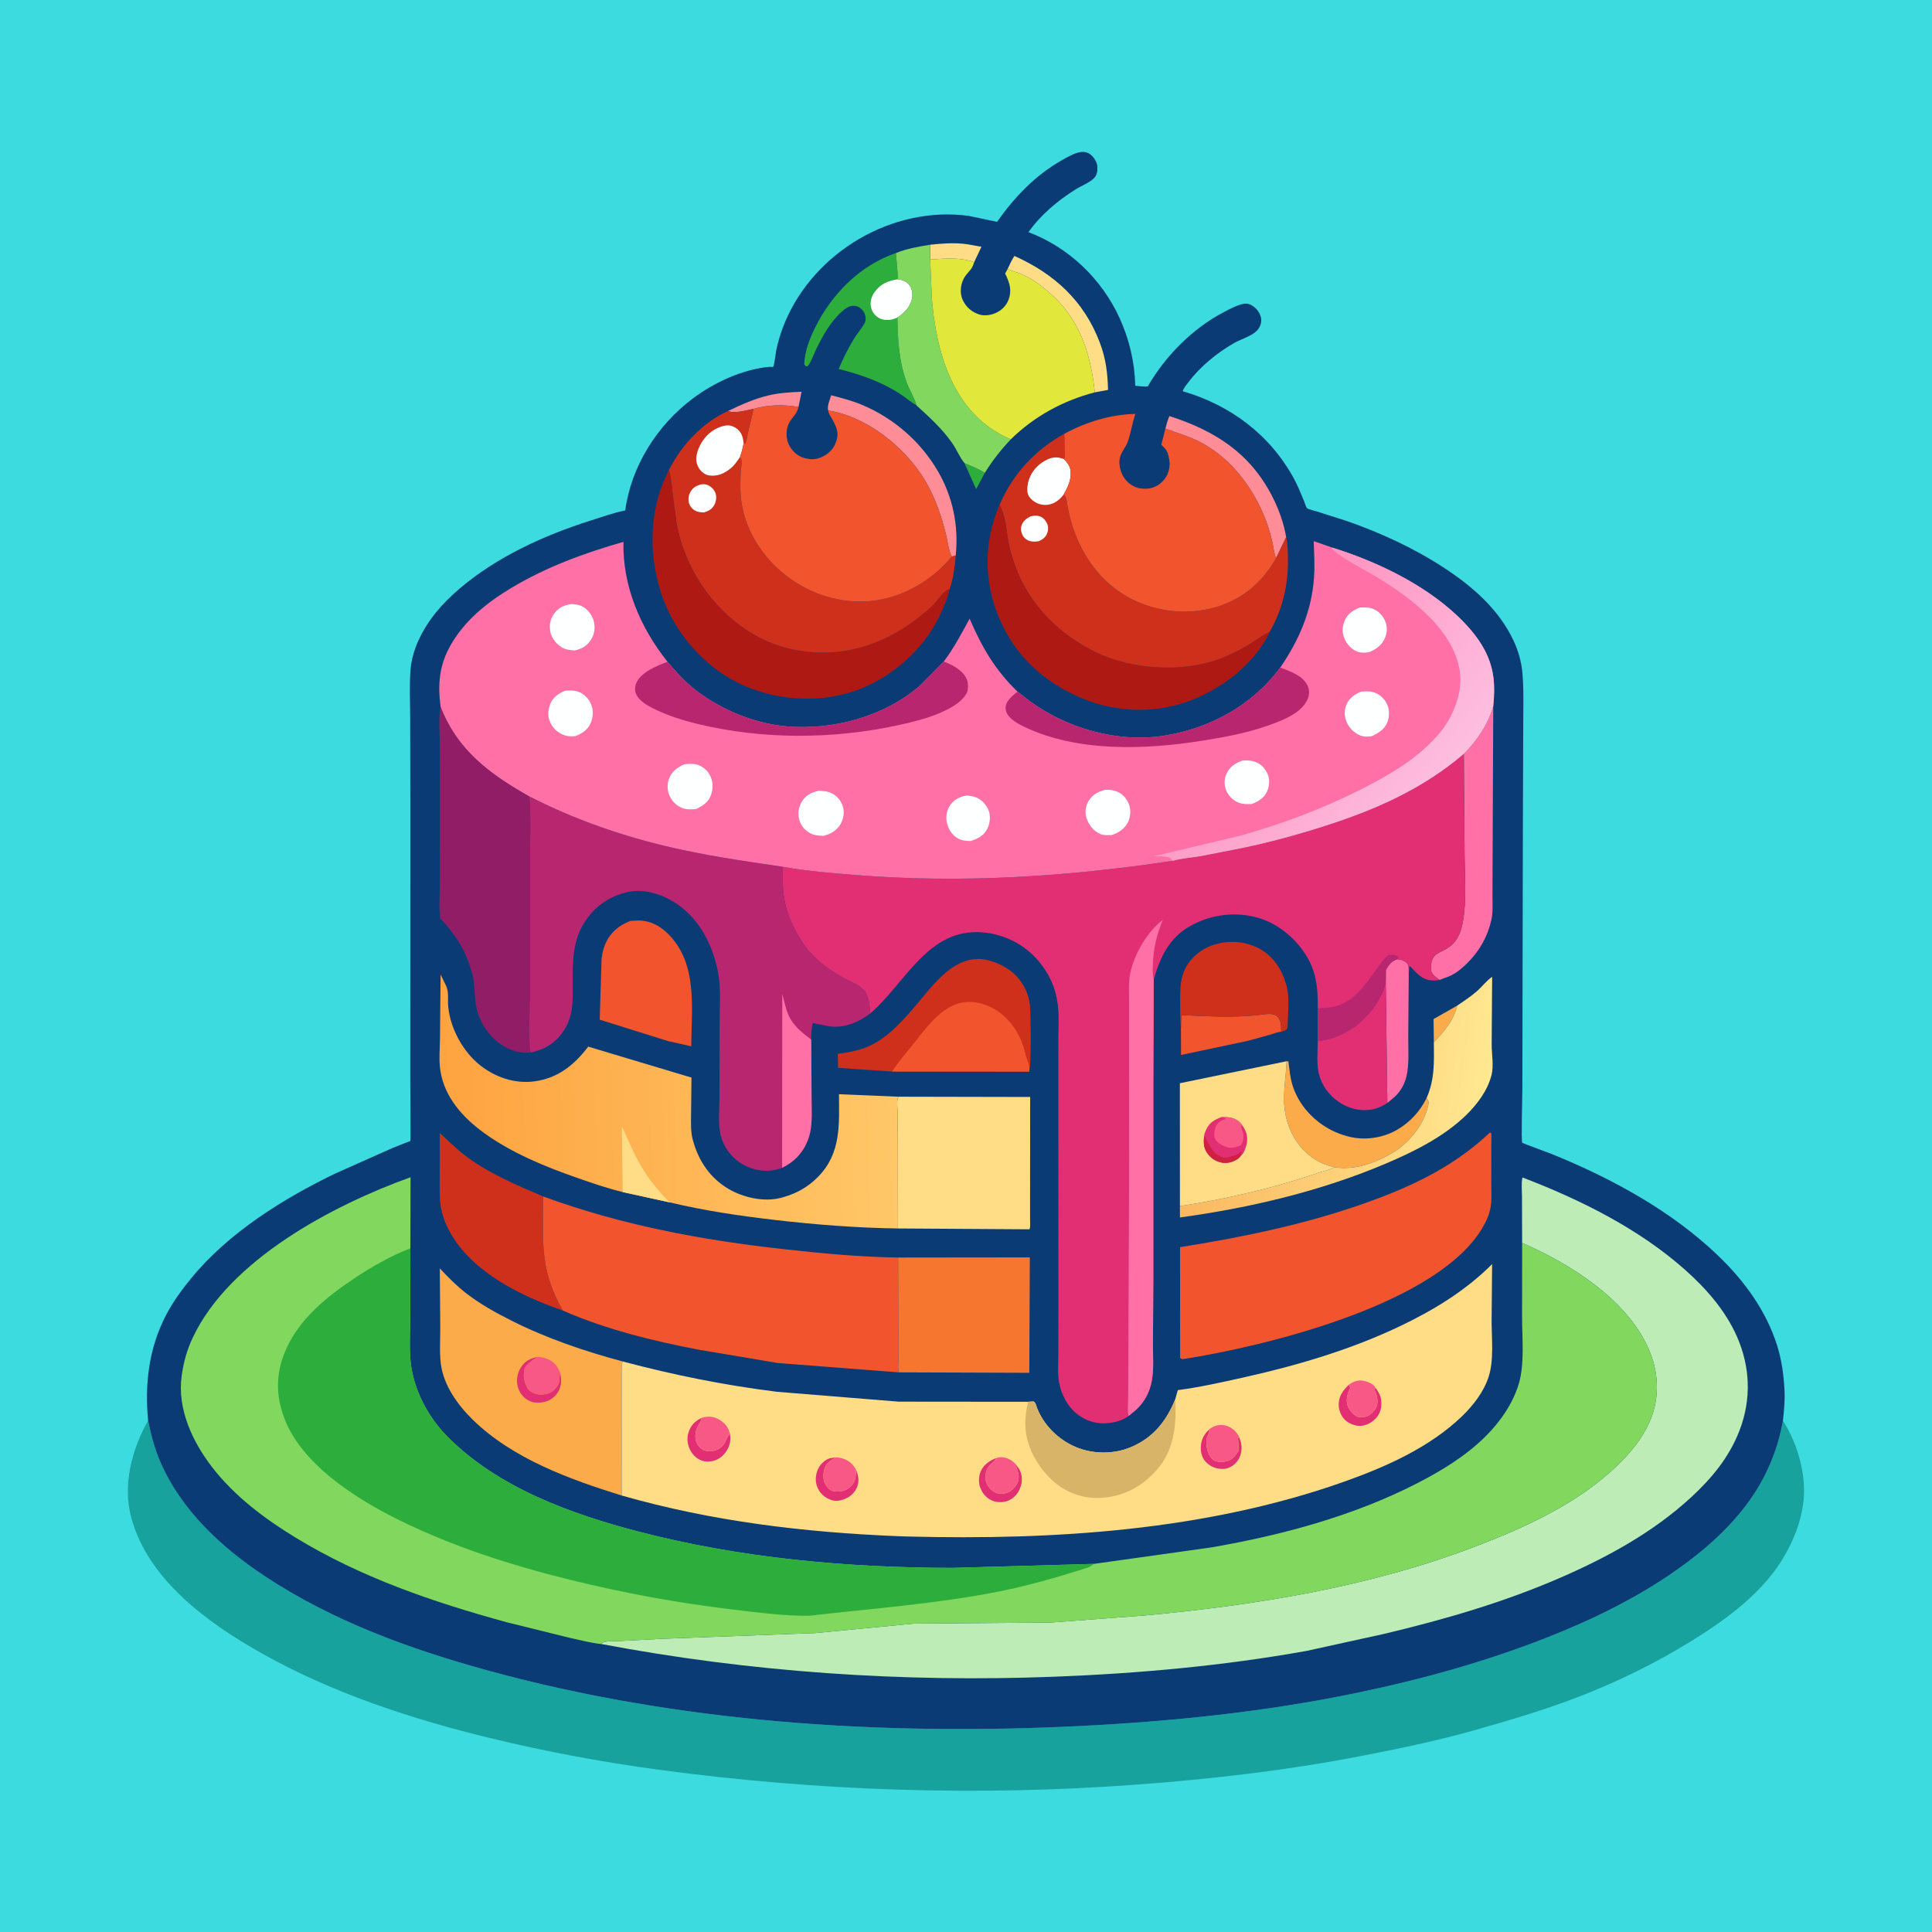
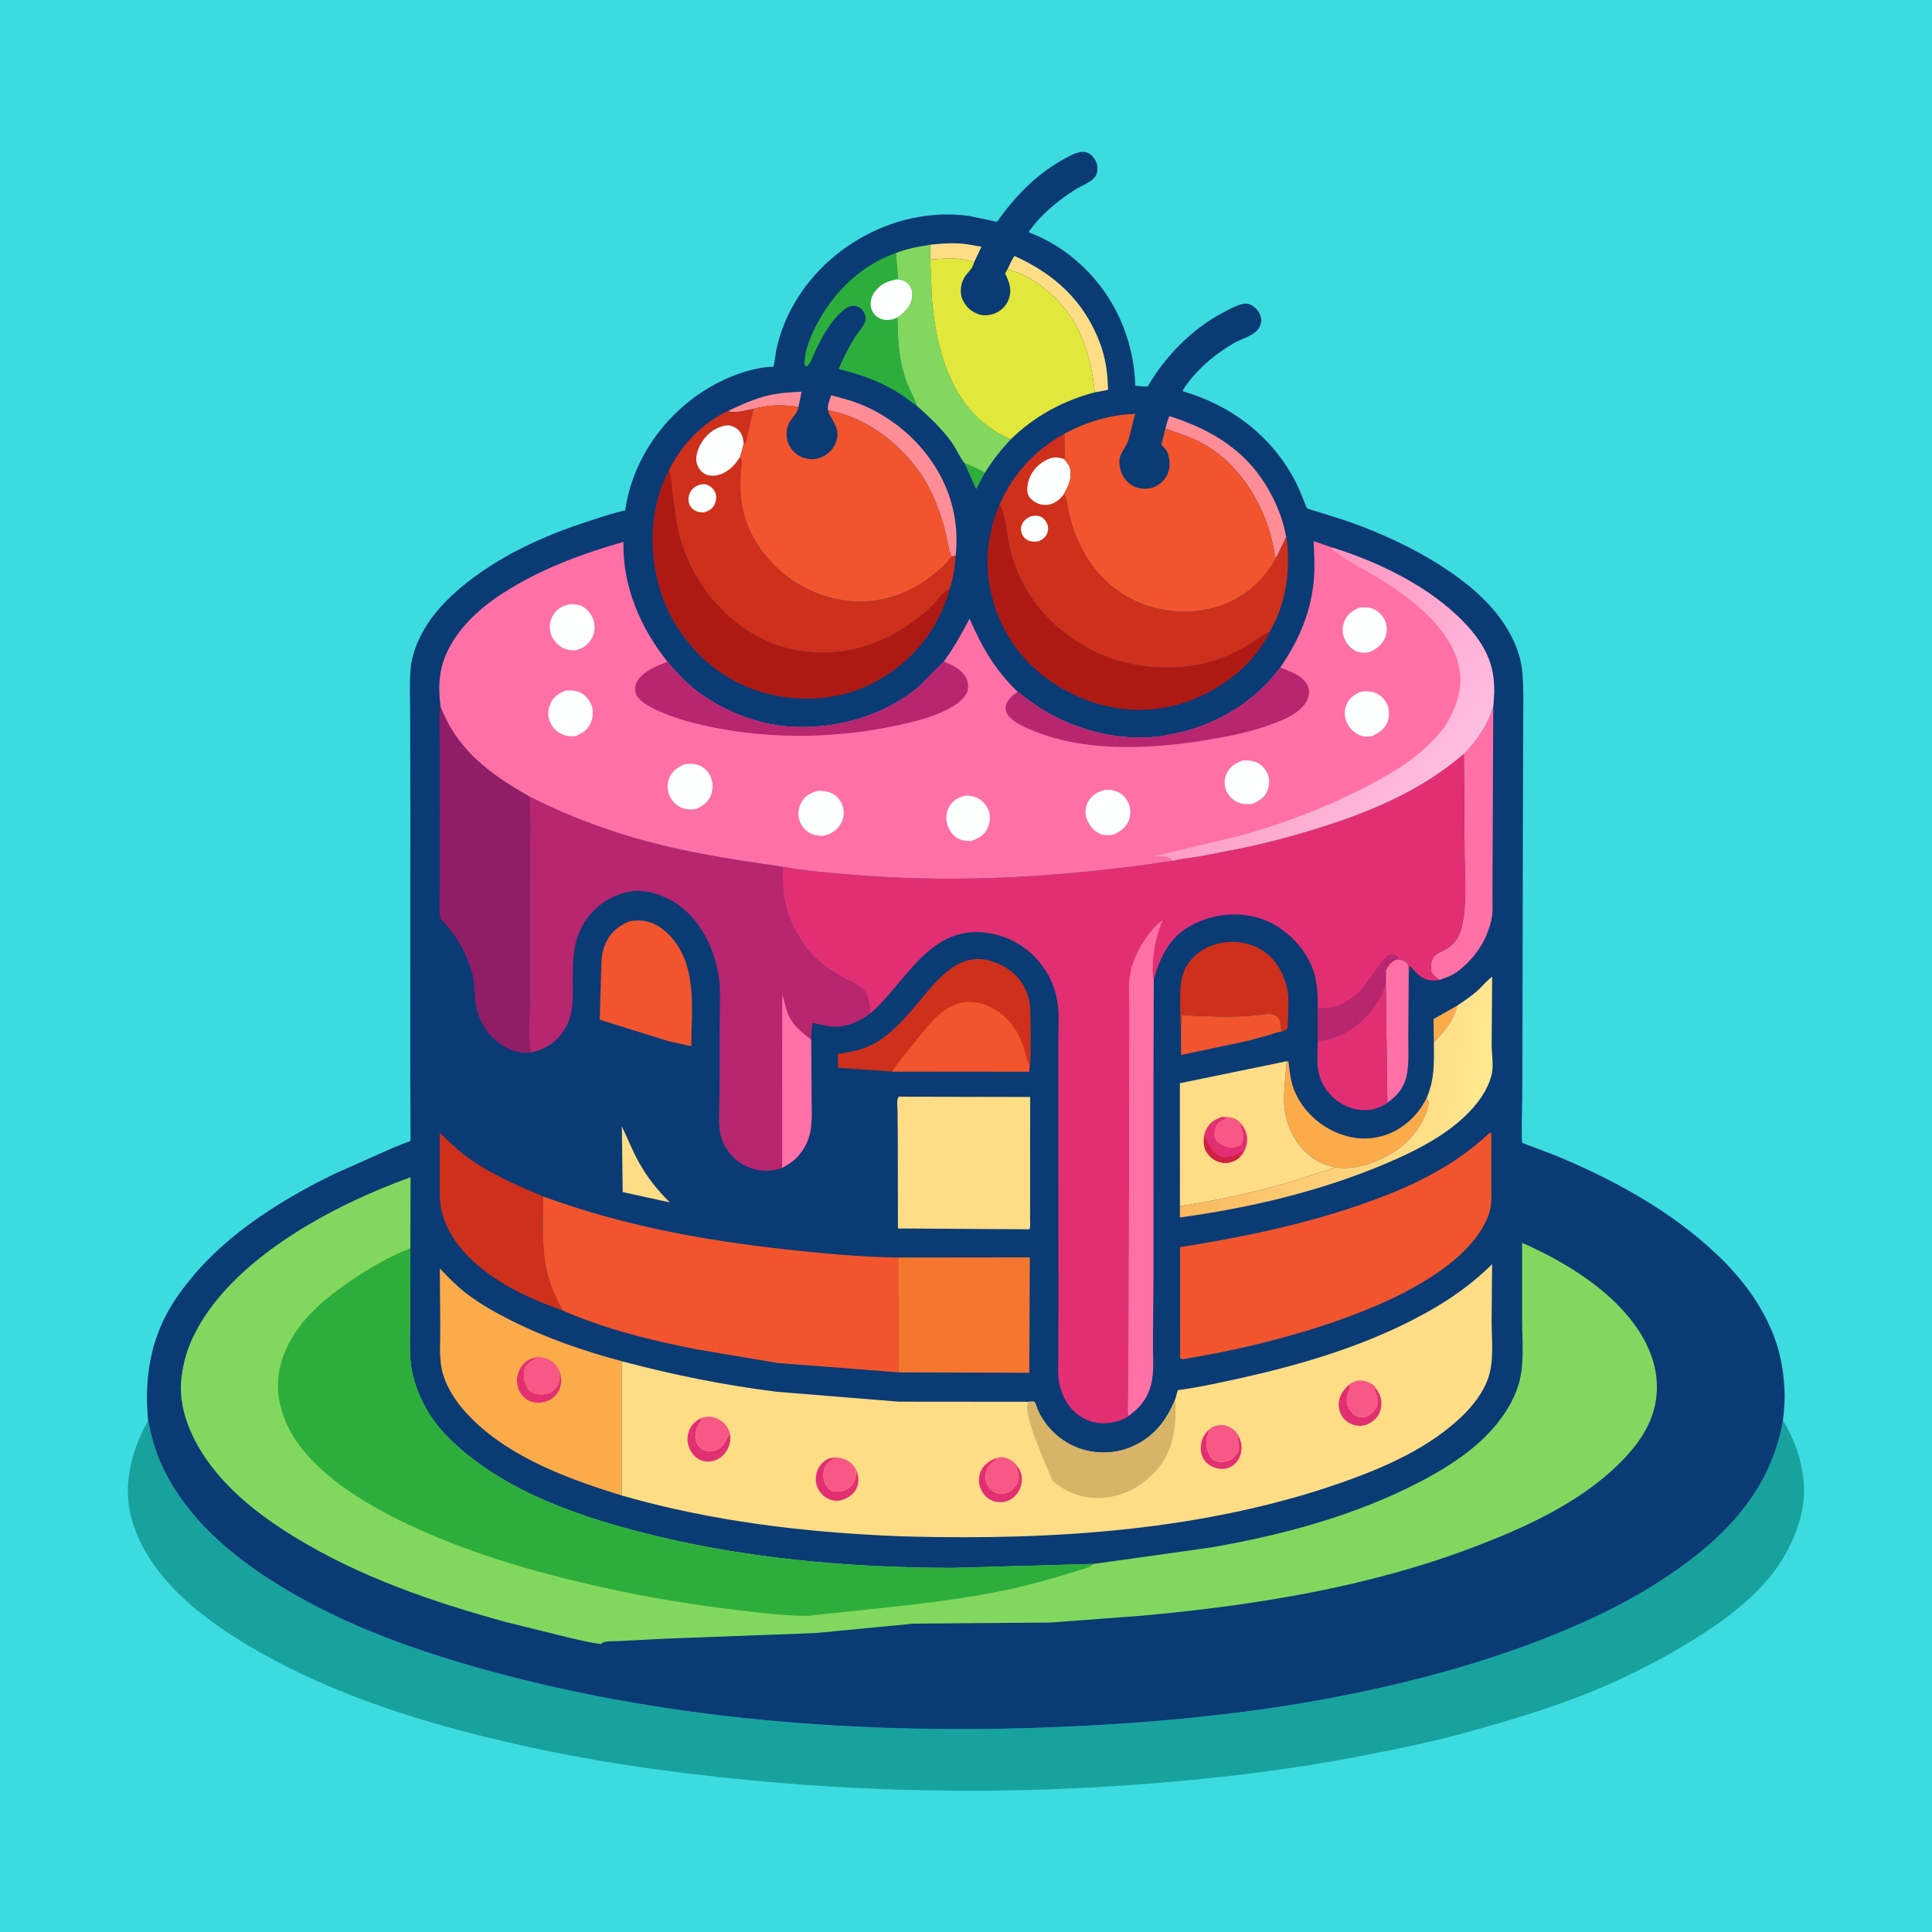
<svg xmlns="http://www.w3.org/2000/svg" version="1.1" style="display: block;" viewBox="0 0 2048 2048" width="1024" height="1024">
  <defs>
    <linearGradient id="Gradient1" gradientUnits="userSpaceOnUse" x1="1270.65" y1="1144.5" x2="1572.39" y2="1186.02">
      <stop class="stop0" offset="0" stop-opacity="1" stop-color="rgb(251,184,95)" />
      <stop class="stop1" offset="1" stop-opacity="1" stop-color="rgb(255,232,145)" />
    </linearGradient>
    <linearGradient id="Gradient2" gradientUnits="userSpaceOnUse" x1="468.534" y1="1177.63" x2="948.981" y2="1163.36">
      <stop class="stop0" offset="0" stop-opacity="1" stop-color="rgb(254,163,64)" />
      <stop class="stop1" offset="1" stop-opacity="1" stop-color="rgb(255,199,104)" />
    </linearGradient>
    <linearGradient id="Gradient3" gradientUnits="userSpaceOnUse" x1="1313.99" y1="721.233" x2="1499.82" y2="864.475">
      <stop class="stop0" offset="0" stop-opacity="1" stop-color="rgb(255,148,192)" />
      <stop class="stop1" offset="1" stop-opacity="1" stop-color="rgb(253,190,224)" />
    </linearGradient>
  </defs>
  <path transform="translate(0,0)" fill="rgb(60,219,224)" d="M -0 -0 L 2048 0 L 2048 2048 L -0 2048 L -0 -0 z" />
  <path transform="translate(0,0)" fill="rgb(24,162,158)" d="M 1889.97 1505.92 C 1905.89 1530.88 1915.7 1565.2 1911.35 1594.78 C 1908.46 1614.38 1901.91 1631.04 1892.25 1648.2 C 1870.21 1687.41 1830.12 1716.62 1792.66 1739.74 C 1753.92 1763.63 1713.18 1783.5 1670.67 1799.72 C 1635.03 1813.32 1598.3 1824.15 1561.6 1834.5 C 1522.69 1845.47 1482.79 1853.69 1443.11 1861.38 C 1364.39 1876.63 1285.75 1885.77 1205.83 1891.7 C 1036.55 1904.28 867.194 1898.71 699 1876.08 C 638.362 1867.92 578.596 1856.83 519.151 1842.35 C 435.938 1822.09 351.885 1794.56 277 1752.35 C 220.576 1720.54 157.211 1674.95 139.195 1609.07 C 129.728 1574.46 139.642 1536.46 157.01 1505.88 C 160.017 1520.71 163.77 1535.34 169.773 1549.28 C 192.064 1601.04 234.753 1640.42 281 1671 C 352.642 1718.37 434.423 1748.11 516.814 1770.73 C 718.987 1826.23 934.091 1839.98 1142.88 1829.75 C 1241.52 1824.92 1341.06 1814.69 1437.83 1794.61 C 1507.06 1780.25 1575.44 1761.36 1641.23 1735.32 C 1688.25 1716.71 1733.59 1694.64 1775.19 1665.69 C 1807.63 1643.1 1837.83 1616.55 1859.61 1583.19 C 1874.89 1559.79 1885.21 1533.46 1889.97 1505.92 z" />
  <path transform="translate(0,0)" fill="rgb(10,59,117)" d="M 157.01 1505.88 C 153.274 1466.87 157.793 1428.94 176.149 1393.78 C 183.522 1379.66 192.993 1366.77 203.09 1354.5 C 242.498 1306.6 300.345 1270.5 355.705 1243.83 L 415.878 1217.02 L 431.495 1210.82 C 431.909 1210.65 434.991 1209.58 435.114 1209.42 C 435.292 1209.19 434.923 1145.64 434.91 1140.2 L 434.995 855.499 L 434.801 761.202 C 434.772 744.217 433.874 726.527 435.216 709.6 C 436.006 699.624 439.217 688.529 443.336 679.442 C 453.378 657.29 468.612 639.816 487 624.105 C 526.664 590.215 576.865 567.405 626.275 551.726 C 638.239 547.93 650.429 543.529 662.751 541.092 C 669.134 494.272 696.366 451.177 733.805 422.861 C 756.565 405.647 787.279 391.229 816.051 388.836 C 817.267 388.735 818.914 389.53 819.704 388.599 C 820.787 387.323 822.276 373.934 822.819 371.347 C 824.949 361.184 828.042 351.25 832.049 341.675 C 863.304 266.995 946.101 217.925 1026.86 228.837 L 1056.89 235.165 C 1075.6 208.736 1097.32 185.894 1125.74 169.768 C 1131.55 166.469 1138.64 162.345 1145.28 161.208 C 1148.96 160.578 1152.77 161.37 1155.78 163.634 C 1159.55 166.482 1162.87 171.73 1163.21 176.5 C 1163.51 180.86 1163.05 185.144 1160 188.51 C 1155.57 193.406 1146.21 197.003 1140.49 200.575 C 1121.42 212.478 1103.23 227.597 1090.24 246.098 C 1132.73 262.01 1168.05 295.861 1186.81 337.165 C 1197.13 359.878 1202.85 383.945 1203.41 408.847 C 1207.7 409.241 1212.31 410.039 1216.6 409.709 C 1234.99 377.883 1263.82 348.464 1296.55 331.272 C 1302.78 327.999 1310.11 323.963 1316.97 322.32 C 1321.44 321.251 1324.56 321.992 1328.22 324.484 C 1332.61 327.476 1336.17 332.524 1336.87 337.871 C 1337.43 342.161 1335.73 346.686 1332.93 349.907 C 1327.45 356.225 1315.63 359.388 1308.21 363.627 C 1290.23 373.909 1272.42 388.394 1259.93 404.95 C 1257.91 407.618 1254.54 411.491 1253.8 414.72 C 1304.03 429.328 1346 460.588 1371.38 506.886 C 1375.68 514.715 1378.87 522.901 1382.32 531.123 C 1382.88 532.476 1384.51 537.776 1385.44 538.587 C 1387.14 540.052 1393.71 541.47 1396.12 542.225 L 1426.89 552.024 C 1462.69 564.404 1498.39 580.795 1530.13 601.5 C 1560.45 621.276 1588.84 645.705 1604.42 679.11 C 1609.37 689.725 1612.82 701.531 1613.82 713.234 C 1615.46 732.512 1614.62 752.442 1614.67 771.806 L 1614.29 881.636 L 1613.77 1154.56 C 1613.75 1161.34 1612.4 1208.96 1613.63 1211.4 C 1613.84 1211.81 1642.13 1222.16 1645.42 1223.5 C 1708.52 1249.15 1771.61 1283.46 1821.09 1330.85 C 1848.88 1357.46 1872.29 1389.43 1883.89 1426.5 C 1888.74 1442.02 1890.9 1458.09 1891.67 1474.29 C 1891.87 1478.5 1891.86 1482.65 1891.62 1486.87 L 1890.93 1496.71 L 1889.97 1505.92 C 1885.21 1533.46 1874.89 1559.79 1859.61 1583.19 C 1837.83 1616.55 1807.63 1643.1 1775.19 1665.69 C 1733.59 1694.64 1688.25 1716.71 1641.23 1735.32 C 1575.44 1761.36 1507.06 1780.25 1437.83 1794.61 C 1341.06 1814.69 1241.52 1824.92 1142.88 1829.75 C 934.091 1839.98 718.987 1826.23 516.814 1770.73 C 434.423 1748.11 352.642 1718.37 281 1671 C 234.753 1640.42 192.064 1601.04 169.773 1549.28 C 163.77 1535.34 160.017 1520.71 157.01 1505.88 z" />
  <path transform="translate(0,0)" fill="rgb(45,174,60)" d="M 1022.35 490.87 C 1029.43 494.107 1037.5 496.908 1043.98 501.213 L 1034.75 518.436 L 1022.35 490.87 z" />
  <path transform="translate(0,0)" fill="rgb(252,171,75)" d="M 1519.94 1104.74 L 1519.64 1080.24 L 1544.54 1066.1 C 1541.71 1080.61 1530.24 1094.49 1519.94 1104.74 z" />
  <path transform="translate(0,0)" fill="rgb(254,141,151)" d="M 771.903 435.602 C 786.15 428.779 800.403 422.323 815.897 418.857 C 827.066 416.358 838.331 415.801 849.716 415.246 L 846.422 431.422 C 830.684 428.626 814.13 428.963 798.663 433.468 C 792.199 434.637 777.756 439.019 771.903 435.602 z" />
  <path transform="translate(0,0)" fill="rgb(254,221,134)" d="M 986.031 259.423 C 997.36 258.214 1008.77 257.321 1020.16 258.307 C 1026.99 258.898 1033.62 260.555 1040.39 261.548 L 1032.69 277.838 C 1017.36 272.544 1001.98 274.046 986.071 275.067 L 986.031 259.423 z" />
  <path transform="translate(0,0)" fill="rgb(254,221,134)" d="M 1068.17 285.061 C 1070.34 280.321 1072.44 275.685 1075.3 271.304 C 1117.67 290.322 1149.04 318.856 1165.81 363.103 C 1172.27 380.163 1174.09 395.221 1174.57 413.294 L 1160.53 415.896 C 1156.14 374.276 1144.17 336.777 1110.88 308.907 C 1102.06 301.52 1093.52 295.234 1082.91 290.627 C 1078.57 288.742 1073.86 287.751 1069.61 285.761 L 1068.17 285.061 z" />
  <path transform="translate(0,0)" fill="rgb(254,141,151)" d="M 1235.36 454.333 C 1236.49 449.694 1237.74 445.463 1239.6 441.044 C 1287.26 456.399 1324.61 479.698 1348.35 525.657 C 1355.44 539.39 1360.81 554.191 1363.4 569.459 L 1352.5 592.056 C 1350.53 586.196 1349.94 579.842 1348.55 573.821 C 1346.19 563.583 1342.82 553.135 1338.56 543.516 C 1324.29 511.296 1301.44 482.827 1269.21 467.154 C 1258.2 461.8 1246.72 458.686 1235.36 454.333 z" />
  <path transform="translate(0,0)" fill="rgb(242,85,45)" d="M 1251.83 1090.4 L 1252.23 1076.07 C 1279.38 1077.22 1305.17 1078.91 1332.32 1076.16 C 1338.13 1075.57 1348.86 1073.04 1353.5 1077.05 C 1358.17 1081.07 1358.12 1088.08 1358.11 1093.69 C 1354.4 1093.89 1349.57 1095.92 1345.94 1096.96 L 1323 1103.27 L 1251.96 1118.3 L 1251.83 1090.4 z" />
  <path transform="translate(0,0)" fill="rgb(254,112,166)" d="M 1480.95 1016.81 C 1485.07 1017.18 1489.38 1018.19 1492.01 1021.71 C 1493.82 1024.12 1493.2 1030.02 1493.32 1033.13 L 1492.8 1099.31 C 1492.74 1112.55 1493.9 1127.44 1491.06 1140.37 C 1489.19 1148.86 1484.87 1156.69 1478.5 1162.63 L 1470.65 1169.16 L 1468.93 1040.87 L 1469.03 1028.23 C 1472.49 1022.31 1474.45 1019.23 1480.95 1016.81 z" />
  <path transform="translate(0,0)" fill="rgb(254,141,151)" d="M 877.92 435.122 C 876.579 429.976 879.638 424.149 881.061 418.986 C 892.323 421.886 903.841 424.92 914.562 429.48 C 947.53 443.503 975.789 468.084 993.904 498.969 C 1009.99 526.388 1016.4 557.239 1013.09 588.851 L 1008.93 590.005 C 1005.49 583.692 1004.44 573.174 1002.66 566.017 C 996.677 541.965 988.17 518.992 973.532 498.688 C 951.688 468.388 915.541 441.096 877.92 435.122 z" />
  <path transform="translate(0,0)" fill="rgb(252,171,75)" d="M 1363.85 1124.96 L 1365.75 1125.1 C 1366.86 1133 1367.49 1141.21 1369.66 1148.89 C 1374.25 1165.07 1384.95 1179.69 1398.29 1189.81 C 1407 1196.41 1416.46 1201.18 1427 1204.09 L 1428.75 1204.59 C 1445.98 1209.33 1465.79 1206.49 1481.2 1197.5 C 1494.8 1189.57 1505.27 1178.04 1512.24 1163.99 C 1514.51 1167.34 1514.86 1167.81 1513.91 1172 C 1509.19 1192.97 1492.87 1212.57 1474.43 1223.05 C 1456.18 1233.42 1436.21 1240.37 1414.94 1237.4 C 1405.73 1235.3 1396.84 1231.77 1389.41 1225.84 L 1388.12 1224.8 C 1385.73 1222.88 1383.5 1220.99 1381.41 1218.73 C 1368.59 1204.92 1361.7 1186.62 1361.18 1167.85 C 1360.78 1153.45 1363.23 1139.28 1363.85 1124.96 z" />
  <path transform="translate(0,0)" fill="rgb(226,47,115)" d="M 1396.86 1103.18 C 1409.33 1102.99 1423.4 1096.88 1433.56 1090.04 C 1449.27 1079.47 1465.34 1059.91 1468.93 1040.87 L 1470.65 1169.16 C 1466.79 1171.72 1462.52 1173.79 1458.09 1175.14 C 1446.9 1178.53 1434.21 1176.53 1424 1171.03 C 1412.47 1164.83 1402.91 1154.14 1399.04 1141.54 L 1398.63 1140.19 C 1395.26 1129.49 1396.85 1114.51 1396.86 1103.18 z" />
  <path transform="translate(0,0)" fill="rgb(206,48,28)" d="M 1251.83 1090.4 C 1251.03 1081.24 1251.05 1072.07 1251.02 1062.88 C 1250.96 1045.54 1250.85 1030.93 1262.97 1017 C 1273.24 1005.18 1288.09 999.211 1303.55 998.47 C 1318.53 997.752 1334.58 1002.91 1345.64 1013.22 C 1354.52 1021.51 1359.76 1031.48 1363.17 1043 L 1363.67 1044.56 C 1367.46 1057.18 1365.05 1076.19 1364.88 1089.5 C 1363.01 1092.77 1361.61 1092.54 1358.11 1093.69 C 1358.12 1088.08 1358.17 1081.07 1353.5 1077.05 C 1348.86 1073.04 1338.13 1075.57 1332.32 1076.16 C 1305.17 1078.91 1279.38 1077.22 1252.23 1076.07 L 1251.83 1090.4 z" />
  <path transform="translate(0,0)" fill="rgb(254,112,166)" d="M 1551.71 799.074 C 1565.91 784.699 1577.21 767.964 1582.91 748.398 L 1582.23 909.377 L 1582.09 949.926 C 1582.09 958.148 1582.75 966.985 1580.95 975.028 C 1577 992.718 1568.56 1007.68 1555.75 1020.56 C 1550.52 1025.82 1544.5 1030.96 1537.79 1034.18 C 1534.01 1036 1529.94 1037.02 1526.16 1038.77 C 1522.16 1036.16 1519.53 1034.26 1517.26 1030 C 1516.96 1025.89 1516.58 1021.95 1517.98 1018 C 1519.5 1013.71 1522.59 1011.12 1526.61 1009.2 C 1531.66 1006.8 1536.66 1004.19 1540.57 1000.08 C 1546.88 993.428 1549.5 984.471 1550.97 975.65 C 1554.79 952.841 1552.62 927.227 1552.5 904.076 L 1551.71 799.074 z" />
  <path transform="translate(0,0)" fill="rgb(45,174,60)" d="M 971.714 429.93 C 965.395 426.109 959.723 421.143 953.5 417.138 C 933.618 404.345 911.782 396.846 889.018 391.128 C 893.889 379.807 899.003 369.165 905.55 358.676 C 908.798 353.472 912.888 348.734 916.005 343.5 C 917.079 341.695 917.642 339.978 917.607 337.87 C 917.535 333.538 915.861 330.039 912.642 327.162 C 909.956 324.761 906.628 323.874 903.073 324.294 C 898.998 324.776 895.724 327.358 892.729 329.988 C 880.714 340.542 872.161 355.8 865.232 370 C 862.416 375.771 860.124 383.417 856 388.247 L 854 388.169 L 852.558 386.081 C 852.997 372.447 858.065 359.424 864.062 347.286 C 881.571 311.846 911.617 281.183 949.754 268.249 L 952.065 295.995 C 957.54 297.07 961.258 298.039 964.449 302.902 C 967.4 307.398 967.744 312.912 966.377 318.061 C 964.195 326.277 958.055 331.984 951.296 336.622 C 951.721 360.461 952.822 382.847 961.164 405.408 C 964.201 413.622 969.303 421.687 971.714 429.93 z" />
  <path transform="translate(0,0)" fill="rgb(254,255,255)" d="M 952.065 295.995 C 957.54 297.07 961.258 298.039 964.449 302.902 C 967.4 307.398 967.744 312.912 966.377 318.061 C 964.195 326.277 958.055 331.984 951.296 336.622 L 947.271 338.189 C 942.613 339.636 936.605 339.645 932.229 337.304 C 927.644 334.851 924.539 330.964 923.36 325.862 C 922.029 320.096 923.731 314.218 927.177 309.5 C 933.716 300.549 941.653 297.61 952.065 295.995 z" />
  <path transform="translate(0,0)" fill="rgb(130,216,94)" d="M 949.754 268.249 C 961.222 263.528 973.858 261.409 986.031 259.423 L 986.071 275.067 L 987.792 316.352 C 991.548 361.995 1003.38 412.495 1038.53 444.726 C 1047.65 453.085 1060.06 461.009 1071.47 465.72 C 1061.12 476.687 1051.91 488.362 1043.98 501.213 C 1037.5 496.908 1029.43 494.107 1022.35 490.87 C 1017.56 485.26 1013.93 476.17 1009.51 469.874 C 998.571 454.29 985.699 442.655 971.714 429.93 C 969.303 421.687 964.201 413.622 961.164 405.408 C 952.822 382.847 951.721 360.461 951.296 336.622 C 958.055 331.984 964.195 326.277 966.377 318.061 C 967.744 312.912 967.4 307.398 964.449 302.902 C 961.258 298.039 957.54 297.07 952.065 295.995 L 949.754 268.249 z" />
  <path transform="translate(0,0)" fill="rgb(242,85,45)" d="M 668.265 976.201 L 676.325 975.765 C 689.298 975.775 699.668 981.32 708.659 990.376 C 739.743 1021.69 733.076 1068.91 732.74 1109.1 L 708.521 1103.69 L 635.711 1080.91 L 637.667 1016.76 L 637.919 1015 C 638.643 1009.63 639.706 1004.97 641.936 1000 C 647.268 988.106 656.387 980.776 668.265 976.201 z" />
  <path transform="translate(0,0)" fill="url(#Gradient1)" d="M 1544.54 1066.1 C 1551.67 1061.25 1559.09 1056.43 1565.57 1050.74 C 1570.95 1046.01 1575.89 1039.38 1581.74 1035.45 L 1581.23 1107.28 C 1581.25 1117.21 1583.52 1129.67 1581.18 1139.21 C 1577.08 1155.89 1565.81 1170.85 1553.64 1182.57 C 1530.09 1205.24 1498.75 1220.82 1468.89 1233.5 C 1399.95 1262.77 1324.89 1280.41 1250.78 1290.56 L 1250.78 1278.53 C 1299.44 1271.07 1349.83 1259.58 1396.38 1243.58 C 1402.37 1241.52 1409.37 1240.21 1414.94 1237.4 C 1436.21 1240.37 1456.18 1233.42 1474.43 1223.05 C 1492.87 1212.57 1509.19 1192.97 1513.91 1172 C 1514.86 1167.81 1514.51 1167.34 1512.24 1163.99 C 1521 1143.79 1520.12 1126.45 1519.94 1104.74 C 1530.24 1094.49 1541.71 1080.61 1544.54 1066.1 z" />
  <path transform="translate(0,0)" fill="rgb(206,48,28)" d="M 596.527 1389.2 C 560.524 1376.65 522.666 1358.95 495.729 1331.26 C 483.183 1318.37 472.528 1301.7 468.213 1284.08 C 465.673 1273.71 466.162 1262.04 466.091 1251.42 L 466.214 1201 C 474.484 1208.48 482.233 1216.51 491.037 1223.37 C 516.411 1243.16 546.411 1255.74 575.781 1268.3 C 575.866 1291.38 574.246 1315.96 577.997 1338.77 C 580.716 1355.31 587.03 1372.34 595.324 1386.86 L 596.527 1389.2 z" />
  <path transform="translate(0,0)" fill="rgb(174,26,19)" d="M 1059.51 535.272 L 1059.97 536.025 C 1066.27 546.9 1066.88 564.385 1069.5 576.817 C 1071.16 584.716 1073.52 592.295 1076.23 599.892 C 1090.89 641.093 1123.86 673.55 1162.91 691.986 C 1200.37 709.674 1252.38 713.001 1291.58 698.946 C 1304.58 694.284 1316.68 687.688 1328.41 680.461 C 1333.99 677.023 1339.75 672.307 1345.81 669.903 L 1345.47 670.844 C 1343.17 676.46 1339.34 681.871 1335.9 686.863 C 1319.13 711.248 1292.72 729.883 1265.55 741.1 C 1227.67 756.742 1184.88 755.975 1147.17 740.278 C 1106.39 723.306 1074.97 694.395 1058.33 653.132 C 1042.58 614.059 1043 573.917 1059.51 535.272 z" />
  <path transform="translate(0,0)" fill="rgb(206,48,28)" d="M 945.673 1135.83 L 888.413 1131.99 L 888.101 1117.08 C 903.545 1115.11 916.668 1112.5 930.124 1104.21 C 944.52 1095.34 956.537 1082.34 967.54 1069.68 C 988.054 1046.07 1012.99 1007.14 1050.2 1018.64 C 1057.85 1021.01 1065.62 1024.61 1071.9 1029.63 C 1083.24 1038.69 1090.3 1051.59 1091.84 1066.06 C 1092.6 1073.26 1093.42 1132.09 1090.9 1135.96 L 945.673 1135.83 z" />
  <path transform="translate(0,0)" fill="rgb(242,85,45)" d="M 945.673 1135.83 C 951.918 1126.03 959.951 1116.83 967.265 1107.8 C 980.662 1091.26 996.761 1067.57 1019.02 1062.93 C 1032.58 1060.1 1047.33 1064.67 1058.5 1072.47 C 1070.72 1081.01 1080.05 1094.67 1084.63 1108.82 C 1086.56 1114.77 1087.74 1121.33 1090.25 1127.01 C 1091.36 1129.51 1090.95 1133.26 1090.9 1135.96 L 945.673 1135.83 z" />
  <path transform="translate(0,0)" fill="rgb(254,221,134)" d="M 1250.78 1278.53 L 1250.71 1148.27 L 1363.85 1124.96 C 1363.23 1139.28 1360.78 1153.45 1361.18 1167.85 C 1361.7 1186.62 1368.59 1204.92 1381.41 1218.73 C 1383.5 1220.99 1385.73 1222.88 1388.12 1224.8 L 1389.41 1225.84 C 1396.84 1231.77 1405.73 1235.3 1414.94 1237.4 C 1409.37 1240.21 1402.37 1241.52 1396.38 1243.58 C 1349.83 1259.58 1299.44 1271.07 1250.78 1278.53 z" />
  <path transform="translate(0,0)" fill="rgb(226,47,115)" d="M 1294.88 1184.11 C 1301.96 1183.98 1309.14 1184.48 1314.44 1189.89 L 1316.35 1192.16 C 1320.9 1198.22 1322.78 1203.84 1321.79 1211.5 C 1321.54 1213.43 1320.93 1215.18 1320.28 1217 L 1319.77 1218.43 C 1318.54 1221.77 1317.09 1223.82 1314.52 1226.25 C 1313.61 1227.14 1312.77 1227.97 1311.72 1228.68 C 1307.25 1231.73 1301.02 1233.51 1295.65 1232.51 L 1294.5 1232.26 C 1289.17 1231.18 1284.65 1228.35 1281.14 1224.18 C 1275.68 1217.68 1275.73 1212 1276.39 1204.04 C 1276.73 1201.82 1277.42 1199.91 1278.35 1197.87 C 1281.95 1189.95 1287.15 1187.14 1294.88 1184.11 z" />
  <path transform="translate(0,0)" fill="rgb(206,33,66)" d="M 1276.39 1204.04 L 1277.2 1205.27 C 1282.31 1213.56 1284.96 1223.28 1295.69 1226.5 C 1299.51 1227.65 1303.05 1226.49 1306.72 1225.38 L 1307.74 1225.12 C 1311.26 1224.18 1313.14 1223.14 1315.71 1220.6 L 1316.25 1221.25 C 1315.65 1222.88 1314.89 1224.55 1314.52 1226.25 C 1313.61 1227.14 1312.77 1227.97 1311.72 1228.68 C 1307.25 1231.73 1301.02 1233.51 1295.65 1232.51 L 1294.5 1232.26 C 1289.17 1231.18 1284.65 1228.35 1281.14 1224.18 C 1275.68 1217.68 1275.73 1212 1276.39 1204.04 z" />
  <path transform="translate(0,0)" fill="rgb(248,88,133)" d="M 1294.88 1184.11 C 1301.96 1183.98 1309.14 1184.48 1314.44 1189.89 L 1316.35 1192.16 L 1315.39 1194.48 L 1315.94 1195.77 C 1318.12 1201.11 1319.18 1205.99 1316.66 1211.53 L 1315.55 1213.73 L 1315.52 1214.1 C 1310.42 1215.73 1306.68 1217.68 1301.25 1216.18 C 1296.5 1214.87 1289.67 1211.46 1287.74 1206.5 C 1286.33 1202.88 1287.4 1197.58 1288.84 1194.09 C 1290.63 1189.76 1294.23 1188.07 1298.34 1186.39 L 1299.5 1185.92 C 1298.5 1184.86 1296.29 1184.55 1294.88 1184.11 z" />
  <path transform="translate(0,0)" fill="rgb(247,118,47)" d="M 952.027 1333.04 L 1091.67 1332.88 L 1091.09 1455.24 L 952.613 1454.75 C 951.716 1451.02 952.199 1446.45 952.215 1442.6 L 952.227 1419.74 L 952.027 1333.04 z" />
  <path transform="translate(0,0)" fill="rgb(174,26,19)" d="M 708.97 498.556 L 709.337 499.628 C 711.612 506.478 711.945 513.708 712.737 520.848 L 717.074 553.608 C 725.931 604.845 759.538 652.485 805.901 676.296 C 840.226 693.924 882.699 696.364 919.186 684.261 C 945.187 675.636 968.131 660.965 988.133 642.368 C 992.797 638.032 999.288 627.476 1004.57 625.266 L 1005.79 624.716 L 1006.75 624.309 C 1004.3 634.817 999.36 646.019 994.556 655.658 C 976.965 690.95 941.793 720.722 904.373 732.964 C 863.742 746.257 817.369 742.017 779.533 722.319 C 742.32 702.945 712.565 666.651 700.102 626.619 C 687.087 584.812 688.547 537.727 708.97 498.556 z" />
  <path transform="translate(0,0)" fill="rgb(254,221,134)" d="M 952.679 1162.56 L 1092.02 1162.85 L 1091.93 1268.92 L 1091.92 1292.77 C 1091.91 1295.97 1092.49 1300.14 1091.29 1303.11 L 951.845 1302.22 L 951.701 1207 L 951.426 1178.24 C 951.397 1174.5 950.681 1169.06 951.416 1165.5 C 951.726 1164 951.994 1163.72 952.679 1162.56 z" />
  <path transform="translate(0,0)" fill="rgb(226,231,60)" d="M 986.071 275.067 C 1001.98 274.046 1017.36 272.544 1032.69 277.838 L 1032.17 279.418 C 1030.09 285.647 1027.39 287.137 1023.67 292.078 C 1018.13 299.443 1016.69 310.608 1020.98 318.903 C 1024.75 326.177 1030.31 330.815 1038.1 333.364 C 1044.04 335.306 1051.97 333.828 1057.27 330.919 C 1063.98 327.244 1068.18 321.986 1070.09 314.61 C 1072.44 305.552 1069.34 298.014 1065.5 289.953 L 1068.17 285.061 L 1069.61 285.761 C 1073.86 287.751 1078.57 288.742 1082.91 290.627 C 1093.52 295.234 1102.06 301.52 1110.88 308.907 C 1144.17 336.777 1156.14 374.276 1160.53 415.896 C 1126.84 424.696 1096.45 441.268 1071.47 465.72 C 1060.06 461.009 1047.65 453.085 1038.53 444.726 C 1003.38 412.495 991.548 361.995 987.792 316.352 L 986.071 275.067 z" />
  <path transform="translate(0,0)" fill="rgb(145,29,102)" d="M 466.986 748.86 C 484.722 795.133 519.138 820.477 561.077 844.18 C 563.013 868.389 561.689 893.652 561.708 918 L 561.646 1057.66 C 561.624 1066.9 559.644 1111.38 562.777 1115.69 L 556.5 1115.94 C 531.128 1115.11 509.707 1091.77 504.93 1067.81 C 502.393 1055.09 503.83 1042.46 499.933 1029.64 C 492.848 1006.35 483.347 991.187 466.72 973.523 C 465.038 962.219 466.264 949.149 466.271 937.606 L 466.339 861.253 L 466.269 789.763 C 466.197 776.641 464.701 761.773 466.986 748.86 z" />
  <path transform="translate(0,0)" fill="rgb(206,48,28)" d="M 771.903 435.602 C 777.756 439.019 792.199 434.637 798.663 433.468 C 797.262 441.384 795.112 449.128 793.279 456.95 C 792.272 461.248 791.835 466.291 790.038 470.248 L 788.332 470.002 C 787.266 475.024 786.127 479.778 784.338 484.612 C 784.942 485.741 785.881 486.748 786.152 488 C 786.73 490.669 785.416 496.518 785.262 499.467 C 784.822 507.883 784.566 516.596 785.19 525 C 788.901 575.01 828.567 617.947 875.625 632.158 C 907.823 641.882 939.828 638.69 969.38 622.563 C 984.878 614.106 997.59 603.545 1008.93 590.005 L 1013.09 588.851 C 1012.13 601.082 1010.55 612.601 1006.75 624.309 L 1005.79 624.716 L 1004.57 625.266 C 999.288 627.476 992.797 638.032 988.133 642.368 C 968.131 660.965 945.187 675.636 919.186 684.261 C 882.699 696.364 840.226 693.924 805.901 676.296 C 759.538 652.485 725.931 604.845 717.074 553.608 L 712.737 520.848 C 711.945 513.708 711.612 506.478 709.337 499.628 L 708.97 498.556 C 722.379 471.775 744.383 448.066 771.903 435.602 z" />
  <path transform="translate(0,0)" fill="rgb(254,255,255)" d="M 742.965 513.5 C 744.894 513.336 746.77 513.1 748.663 513.642 C 752.775 514.82 756.434 518.073 758.13 521.987 C 759.856 525.97 759.349 530.904 757.455 534.724 C 754.927 539.822 751.435 541.405 746.286 543.236 C 743.866 543.128 741.311 543.011 739 542.216 C 735.183 540.903 732.035 537.943 730.635 534.129 C 729.211 530.252 729.728 525.429 731.682 521.835 C 734.297 517.025 737.852 514.973 742.965 513.5 z" />
  <path transform="translate(0,0)" fill="rgb(254,255,255)" d="M 784.338 484.612 C 781.252 489.075 778.649 493.09 774.362 496.586 C 767.728 501.995 760.715 505.103 752 504.033 C 748.142 503.56 744.327 500.928 742.01 497.88 C 738.501 493.262 737.346 488.16 738.428 482.5 C 740.338 472.513 746.745 462.51 755.244 456.772 C 760.074 453.511 768.608 449.698 774.595 451.3 C 779.301 452.559 783.212 455.353 785.626 459.68 C 787.373 462.81 787.825 466.509 788.332 470.002 C 787.266 475.024 786.127 479.778 784.338 484.612 z" />
  <path transform="translate(0,0)" fill="rgb(206,48,28)" d="M 1059.51 535.272 C 1073.81 502.185 1096.8 477.241 1128.3 459.719 L 1128.57 479.204 C 1128.61 481.674 1129.15 484.505 1127.9 486.636 C 1132.76 491.969 1135.3 495.566 1134.96 503.016 C 1134.6 510.988 1131.41 517.218 1127.62 524.036 L 1128.64 525.063 C 1130.52 527.116 1130.71 530.973 1131.18 533.607 C 1132.28 539.645 1133.39 545.571 1135.05 551.484 C 1149.69 603.731 1187.15 641.22 1241.94 647.581 C 1271.56 651.02 1303.09 643.093 1326.18 623.965 C 1336.92 615.063 1345.52 604.065 1352.5 592.056 L 1363.4 569.459 C 1365.13 577.216 1365.18 585.006 1365.28 592.915 C 1365.65 620.056 1359.46 646.276 1345.81 669.903 C 1339.75 672.307 1333.99 677.023 1328.41 680.461 C 1316.68 687.688 1304.58 694.284 1291.58 698.946 C 1252.38 713.001 1200.37 709.674 1162.91 691.986 C 1123.86 673.55 1090.89 641.093 1076.23 599.892 C 1073.52 592.295 1071.16 584.716 1069.5 576.817 C 1066.88 564.385 1066.27 546.9 1059.97 536.025 L 1059.51 535.272 z" />
  <path transform="translate(0,0)" fill="rgb(254,255,255)" d="M 1092.13 547.5 C 1095.09 546.733 1097.97 546.254 1101 546.975 C 1104.85 547.89 1107.66 550.661 1109.5 554.057 C 1111.19 557.164 1111.45 560.94 1110.4 564.304 C 1108.89 569.11 1105.83 571.452 1101.5 573.599 C 1098.46 574.145 1095.9 574.372 1092.82 573.794 C 1089.21 573.114 1086.16 571.025 1084.27 567.836 C 1082.73 565.231 1081.79 561.185 1082.54 558.279 C 1083.96 552.71 1087.27 550.108 1092.13 547.5 z" />
  <path transform="translate(0,0)" fill="rgb(254,255,255)" d="M 1127.62 524.036 C 1125.57 526.646 1123.55 529.002 1120.82 530.937 C 1115.38 534.802 1109.48 536.161 1102.88 534.606 C 1098.15 533.493 1092.66 529.764 1090.33 525.455 C 1087.68 520.566 1089.34 512.43 1091.06 507.5 C 1094.23 498.446 1101.83 490.842 1110.5 486.954 C 1116.74 484.152 1121.56 484.374 1127.9 486.636 C 1132.76 491.969 1135.3 495.566 1134.96 503.016 C 1134.6 510.988 1131.41 517.218 1127.62 524.036 z" />
  <path transform="translate(0,0)" fill="rgb(252,171,75)" d="M 658.982 1585.31 C 603.649 1568.14 543.166 1546.15 501.018 1504.82 C 485.044 1489.16 470.036 1468.29 467.275 1445.44 C 465.777 1433.04 466.736 1419.49 466.7 1406.98 L 466.21 1344.51 C 475.029 1354.01 484.202 1363.24 494.483 1371.17 C 509.25 1382.56 525.748 1391.68 542.377 1400.03 C 579.497 1418.68 619.84 1432.46 659.919 1443.15 C 658.641 1448.78 659.045 1454.6 659.032 1460.35 L 659.011 1488.22 L 658.982 1585.31 z" />
  <path transform="translate(0,0)" fill="rgb(226,47,115)" d="M 593.476 1454.26 C 595.067 1460.89 595.676 1466.58 592.877 1473 C 590.434 1478.61 585.408 1483.36 579.595 1485.33 C 573.472 1487.41 566.521 1487.71 560.625 1484.74 C 554.806 1481.81 550.49 1476.16 548.844 1469.89 C 547.011 1462.91 548.312 1455.69 552.106 1449.6 C 556.54 1442.49 562.248 1439.98 570.136 1438.35 C 566.155 1440.88 557.06 1446.52 556.015 1451.38 C 554.525 1458.33 555.434 1464.1 558.669 1470.31 L 559.524 1472.07 C 560.941 1474.7 565.766 1477.05 568.605 1477.68 C 573.805 1478.84 580.783 1478.17 585.148 1475.08 C 588.275 1472.86 592.141 1468.35 592.882 1464.5 L 593.476 1454.26 z" />
  <path transform="translate(0,0)" fill="rgb(248,88,133)" d="M 570.136 1438.35 C 576.934 1438.79 583.67 1440.97 588.48 1446.09 C 590.653 1448.4 592.083 1451.45 593.476 1454.26 L 592.882 1464.5 C 592.141 1468.35 588.275 1472.86 585.148 1475.08 C 580.783 1478.17 573.805 1478.84 568.605 1477.68 C 565.766 1477.05 560.941 1474.7 559.524 1472.07 L 558.669 1470.31 C 555.434 1464.1 554.525 1458.33 556.015 1451.38 C 557.06 1446.52 566.155 1440.88 570.136 1438.35 z" />
  <path transform="translate(0,0)" fill="rgb(242,85,45)" d="M 1128.3 459.719 C 1151.67 447.343 1177 439.306 1203.55 438.777 C 1200.37 447.967 1198.95 457.674 1196.01 466.83 C 1193.01 476.212 1185.98 480.237 1186.65 491.426 C 1187.11 499.151 1190.53 506.932 1196.5 511.972 C 1202.35 516.91 1208.92 518.571 1216.41 517.97 C 1223.78 517.377 1230.2 513.482 1234.66 507.671 C 1238.96 502.067 1240.66 494.292 1239.47 487.381 L 1239.21 486 C 1238.06 479.518 1236.9 477.069 1232.08 472.413 L 1231.06 471.449 L 1235.36 454.333 C 1246.72 458.686 1258.2 461.8 1269.21 467.154 C 1301.44 482.827 1324.29 511.296 1338.56 543.516 C 1342.82 553.135 1346.19 563.583 1348.55 573.821 C 1349.94 579.842 1350.53 586.196 1352.5 592.056 C 1345.52 604.065 1336.92 615.063 1326.18 623.965 C 1303.09 643.093 1271.56 651.02 1241.94 647.581 C 1187.15 641.22 1149.69 603.731 1135.05 551.484 C 1133.39 545.571 1132.28 539.645 1131.18 533.607 C 1130.71 530.973 1130.52 527.116 1128.64 525.063 L 1127.62 524.036 C 1131.41 517.218 1134.6 510.988 1134.96 503.016 C 1135.3 495.566 1132.76 491.969 1127.9 486.636 C 1129.15 484.505 1128.61 481.674 1128.57 479.204 L 1128.3 459.719 z" />
  <path transform="translate(0,0)" fill="rgb(242,85,45)" d="M 798.663 433.468 C 814.13 428.963 830.684 428.626 846.422 431.422 L 846.203 432.406 C 844.726 438.154 841.02 441.264 837.839 446 C 832.616 453.777 832.484 465.152 837.185 473.187 C 840.704 479.201 846.407 484.038 853.28 485.689 L 856 486.228 L 857.229 486.479 C 863.944 487.726 870.581 485.416 876.112 481.668 C 882.616 477.26 886.27 470.922 887.561 463.288 C 888.796 455.985 884.872 449.214 881.449 443.06 C 880.07 440.581 878.101 438.012 877.92 435.122 C 915.541 441.096 951.688 468.388 973.532 498.688 C 988.17 518.992 996.677 541.965 1002.66 566.017 C 1004.44 573.174 1005.49 583.692 1008.93 590.005 C 997.59 603.545 984.878 614.106 969.38 622.563 C 939.828 638.69 907.823 641.882 875.625 632.158 C 828.567 617.947 788.901 575.01 785.19 525 C 784.566 516.596 784.822 507.883 785.262 499.467 C 785.416 496.518 786.73 490.669 786.152 488 C 785.881 486.748 784.942 485.741 784.338 484.612 C 786.127 479.778 787.266 475.024 788.332 470.002 L 790.038 470.248 C 791.835 466.291 792.272 461.248 793.279 456.95 C 795.112 449.128 797.262 441.384 798.663 433.468 z" />
  <path transform="translate(0,0)" fill="rgb(242,85,45)" d="M 1579.42 1200.5 L 1580.92 1201.5 L 1580.8 1253.12 C 1580.77 1262.28 1581.63 1272.53 1579.77 1281.5 C 1577.71 1291.45 1571.85 1301.78 1565.92 1309.96 C 1511.57 1384.91 1342.75 1426.82 1253.5 1440.83 C 1252.52 1440.53 1251.82 1440.04 1250.96 1439.5 L 1250.9 1322.05 C 1314.61 1311.88 1377.62 1299.13 1438.79 1278.21 C 1491.12 1260.32 1538.91 1238.84 1579.42 1200.5 z" />
-   <path transform="translate(0,0)" fill="url(#Gradient2)" d="M 660.084 1263.64 C 643.485 1259.62 626.976 1253.86 610.851 1248.23 C 577.357 1236.55 542.36 1222.1 513.414 1201.2 C 491.22 1185.18 471.298 1163.49 466.95 1135.53 L 466.722 1134 C 465.045 1123.36 466.348 1112.01 466.402 1101.23 L 467.045 1033.02 L 472.5 1044.16 C 476.273 1051.76 474.342 1059.29 475.165 1067.42 C 477.506 1090.55 490.836 1114.89 509.002 1129.27 C 525.069 1141.98 545.657 1148.98 566.164 1146.33 C 591.23 1143.08 608.698 1129.05 623.541 1109.47 L 732.989 1142.28 L 732.569 1180.92 C 732.523 1189.84 732.011 1199.73 734.414 1208.37 L 734.899 1210 C 740.823 1231.19 753.148 1249.07 772.304 1260.32 C 788.142 1269.61 810.2 1274.52 828.205 1269.65 L 830 1269.14 C 844.657 1265.07 856.67 1258.19 867.332 1247.32 C 891.701 1222.48 889.555 1192.17 889.344 1159.92 L 952.679 1162.56 C 951.994 1163.72 951.726 1164 951.416 1165.5 C 950.681 1169.06 951.397 1174.5 951.426 1178.24 L 951.701 1207 L 951.845 1302.22 C 908.188 1301.62 863.85 1298.15 820.5 1293.09 C 783.293 1288.75 746.534 1283.32 710.072 1274.61 L 660.084 1263.64 z" />
  <path transform="translate(0,0)" fill="rgb(254,221,134)" d="M 660.084 1263.64 L 659.18 1193.94 C 665.207 1206.47 670.183 1219.27 676.93 1231.5 C 685.982 1247.91 696.757 1261.52 710.072 1274.61 L 660.084 1263.64 z" />
  <path transform="translate(0,0)" fill="rgb(242,85,45)" d="M 575.781 1268.3 C 658.755 1298.68 743.627 1314.55 831.235 1324.22 C 871.31 1328.65 911.663 1332.48 952.027 1333.04 L 952.227 1419.74 L 952.215 1442.6 C 952.199 1446.45 951.716 1451.02 952.613 1454.75 L 824.5 1444.86 L 740.971 1430.79 C 692.141 1421.48 642.23 1409.22 596.527 1389.2 L 595.324 1386.86 C 587.03 1372.34 580.716 1355.31 577.997 1338.77 C 574.246 1315.96 575.866 1291.38 575.781 1268.3 z" />
  <path transform="translate(0,0)" fill="rgb(183,38,111)" d="M 561.077 844.18 C 607.031 867.73 655.795 885.004 706 897.002 C 746.852 906.765 788.377 912.726 829.887 918.834 C 829.92 928.01 829.433 937.667 830.488 946.774 C 832.829 966.96 841.201 985.284 852.611 1001.85 C 857.839 1009.44 865.422 1016.76 872.603 1022.5 C 879.292 1027.85 886.156 1032.11 893.609 1036.32 C 901.696 1040.88 913.629 1044.38 918.207 1053.08 C 921.396 1059.14 921.87 1067.41 922.68 1074.17 C 909.73 1083.87 894.884 1090.25 878.376 1087.83 L 861.385 1084.45 C 860.39 1090.46 859.802 1095.95 859.966 1102.06 L 860.3 1163.37 C 860.26 1175.68 861.375 1189.27 858.582 1201.35 C 856.491 1210.38 851.834 1219.34 845.5 1226.08 C 840.789 1231.09 835.209 1234.88 829.067 1237.92 C 826.422 1239.07 823.587 1239.7 820.761 1240.24 C 808.011 1242.69 794.139 1239.33 783.562 1231.92 C 774.234 1225.39 767.323 1215.63 764.239 1204.64 C 760.898 1192.74 762.623 1177.39 762.659 1164.95 L 762.851 1082.32 C 762.87 1065.34 764.326 1046.85 761.069 1030.16 C 755.587 1002.04 741.534 974.243 717.243 957.988 C 702.595 948.185 682.892 941.607 665.162 945.648 C 650.456 948.999 637.265 956.333 627.188 967.598 C 605.954 991.336 607.007 1017.47 607.159 1047.19 C 607.246 1064.03 607.094 1078.02 597.558 1092.58 C 589.096 1105.5 577.752 1112.51 562.777 1115.69 C 559.644 1111.38 561.624 1066.9 561.646 1057.66 L 561.708 918 C 561.689 893.652 563.013 868.389 561.077 844.18 z" />
  <path transform="translate(0,0)" fill="rgb(254,112,166)" d="M 829.067 1237.92 L 829.227 1053.72 C 831.308 1060.82 832.656 1068.49 835.528 1075.29 C 840.512 1087.09 850.035 1094.62 859.966 1102.06 L 860.3 1163.37 C 860.26 1175.68 861.375 1189.27 858.582 1201.35 C 856.491 1210.38 851.834 1219.34 845.5 1226.08 C 840.789 1231.09 835.209 1234.88 829.067 1237.92 z" />
-   <path transform="translate(0,0)" fill="rgb(189,236,182)" d="M 1613.52 1317.52 L 1613.36 1268.41 C 1613.37 1262.03 1612.44 1254.29 1613.88 1248.17 C 1675.11 1271.58 1737.07 1302.36 1786.34 1346.12 C 1808.5 1365.81 1828.93 1389.09 1841.05 1416.4 C 1855.53 1449.04 1856.69 1483.66 1843.73 1516.98 C 1832.88 1544.85 1814.48 1567.09 1792.68 1587.18 C 1752.55 1624.16 1703.95 1650.75 1654.15 1672.39 C 1593.5 1698.75 1531.18 1716.75 1467 1732.03 L 1385 1750.03 C 1296.83 1765.86 1206.79 1773.97 1117.33 1777.4 C 956.59 1783.56 795.132 1772.59 637.018 1742.65 C 638.294 1741.69 639.171 1740.94 640.765 1740.56 C 645.801 1739.35 652.225 1739.86 657.443 1739.53 L 702.041 1737.18 L 864.262 1731.11 L 968.426 1721.11 L 1113.65 1719.97 L 1212.82 1712.5 C 1331.11 1701.58 1450.4 1682.45 1561.89 1640.11 C 1616.32 1619.43 1673.61 1593.49 1715.64 1552.25 C 1729.17 1538.97 1740.83 1524.91 1748.55 1507.44 C 1758.99 1483.84 1758.73 1458.01 1749.36 1434.13 C 1727.84 1379.3 1665.35 1340 1613.52 1317.52 z" />
  <path transform="translate(0,0)" fill="rgb(254,221,134)" d="M 1245.85 1483.13 L 1248.52 1473.61 C 1271.66 1470.54 1294.73 1465.37 1317.5 1460.31 C 1374.97 1447.54 1432.42 1430.62 1485.6 1405.07 C 1520.74 1388.19 1553.99 1367.79 1581.7 1340.01 L 1581.17 1399.53 C 1581.13 1418.5 1583.82 1441.31 1578.07 1459.3 C 1572.97 1475.23 1561.86 1489.64 1549.97 1501.12 C 1515.34 1534.55 1468.4 1555.28 1423.59 1571.08 C 1277.63 1622.54 1117.24 1632.71 963.59 1628.79 L 952.403 1628.45 C 852.45 1624.35 755.45 1612.85 658.982 1585.31 L 659.011 1488.22 L 659.032 1460.35 C 659.045 1454.6 658.641 1448.78 659.919 1443.15 C 713.674 1457.5 768.334 1468.46 823.566 1475.35 L 952.684 1485.82 L 1089.92 1485.95 L 1095.5 1485.57 C 1098.04 1486.97 1098.15 1489.49 1099.16 1492.12 C 1106.26 1510.59 1121.75 1525.96 1139.92 1533.72 C 1158.31 1541.57 1180.28 1541.8 1198.75 1534.07 C 1222.36 1524.19 1236.55 1506.32 1245.85 1483.13 z" />
  <path transform="translate(0,0)" fill="rgb(226,47,115)" d="M 1281.72 1515.23 L 1281.69 1517.09 C 1281.61 1518.99 1281.2 1519.93 1280.33 1521.58 C 1277.73 1526.47 1278.74 1533.41 1280.34 1538.54 C 1281.45 1542.11 1284.26 1546.9 1287.83 1548.5 C 1292.14 1550.44 1299.03 1549.76 1303.27 1547.95 C 1307.74 1546.04 1310.41 1541.42 1313.11 1537.58 L 1312.31 1524.66 L 1313.42 1523.17 C 1314.47 1525.8 1315.51 1528.46 1315.89 1531.29 C 1316.73 1537.4 1315.21 1544.53 1311.24 1549.37 C 1307.64 1553.77 1302.45 1556.86 1296.73 1557.09 C 1290.05 1557.36 1283.49 1554.99 1278.74 1550.26 C 1274.23 1545.75 1272.65 1539.76 1272.91 1533.51 C 1273.21 1526.27 1276.56 1520.12 1281.72 1515.23 z" />
  <path transform="translate(0,0)" fill="rgb(226,47,115)" d="M 1055.87 1545.7 L 1055.65 1546.56 C 1054.63 1549 1051.4 1550.91 1049.5 1552.74 C 1044.93 1557.15 1043.48 1565.82 1045.66 1571.74 C 1047.49 1576.72 1051.82 1581.04 1056.86 1582.72 C 1061.04 1584.12 1067.19 1583.18 1070.8 1580.74 C 1075 1577.9 1078.85 1573.42 1079.65 1568.27 C 1080.33 1563.87 1079.07 1560.23 1077.73 1556.1 C 1077.14 1554.31 1077.33 1555.22 1077.35 1553 L 1080.21 1557 C 1083.36 1562.25 1083.99 1568.73 1082.33 1574.63 C 1080.4 1581.52 1076.27 1587.07 1069.8 1590.33 C 1065.33 1592.58 1058.03 1592.99 1053.35 1591.34 C 1047.44 1589.26 1042.74 1584.99 1040.15 1579.31 L 1039.68 1578.23 L 1039.21 1577.19 C 1037 1571.91 1037.39 1564.47 1039.76 1559.34 C 1042.91 1552.5 1049.06 1548.26 1055.87 1545.7 z" />
  <path transform="translate(0,0)" fill="rgb(226,47,115)" d="M 907.485 1557.93 L 907.946 1559.21 C 909.922 1564.57 910.801 1569.52 908.962 1575.11 C 906.88 1581.44 902.091 1586.2 895.991 1588.74 C 889.45 1591.46 884.868 1591.92 878.247 1588.88 C 872.265 1586.13 867.773 1580.93 865.744 1574.68 C 863.777 1568.63 864.922 1560.99 868.074 1555.5 C 870.585 1551.13 875.447 1546.7 880.5 1545.62 L 886.082 1544.89 L 881.945 1547.42 C 877.439 1550.16 874.772 1553.58 873.579 1558.73 C 872.281 1564.34 872.636 1570.18 875.983 1575 C 878.232 1578.24 880.989 1580.47 885 1580.93 C 890.652 1581.58 896.711 1580.18 901.071 1576.41 C 907.114 1571.19 907.205 1565.29 907.485 1557.93 z" />
  <path transform="translate(0,0)" fill="rgb(226,47,115)" d="M 743.205 1503.26 C 743.032 1505.21 743.268 1506.42 742.116 1508.04 C 739.954 1511.09 738.567 1513.35 737.835 1517 L 737.57 1518.29 C 736.614 1523.42 737.164 1528.26 740.374 1532.52 C 742.472 1535.3 745.496 1537.61 749 1538.1 C 754.854 1538.91 760.248 1537.65 764.782 1533.78 C 769.341 1529.89 769.949 1523.48 773.819 1519.79 C 774.178 1522.19 774.356 1524.4 774.134 1526.82 C 773.497 1533.8 769.456 1540.75 763.857 1544.91 C 758.924 1548.58 752.549 1550.1 746.5 1548.96 C 740.405 1547.81 735.4 1543.61 732.34 1538.36 C 728.823 1532.33 727.694 1525.31 729.814 1518.56 C 732.174 1511.04 736.375 1506.8 743.205 1503.26 z" />
  <path transform="translate(0,0)" fill="rgb(226,47,115)" d="M 1429.67 1468 L 1431.4 1471 L 1430.96 1471.91 C 1428.34 1477.48 1426.58 1483.5 1428.46 1489.65 C 1429.79 1494.04 1434.58 1499.96 1438.86 1501.7 C 1441.81 1502.9 1447.81 1502.3 1450.48 1500.64 C 1454.48 1498.15 1459.23 1493.54 1459.91 1488.66 C 1460.5 1484.45 1460.05 1480.58 1458.37 1476.72 L 1457.57 1474.66 L 1456.94 1473.07 L 1458.15 1471.14 C 1460.95 1474.93 1463.32 1478.94 1464.01 1483.69 C 1464.91 1489.9 1463.87 1496.9 1459.82 1501.88 C 1455.75 1506.9 1449.84 1510.81 1443.29 1511.43 C 1437.26 1512.01 1430.24 1509.39 1425.86 1505.26 C 1421.39 1501.04 1418.84 1494.23 1419.06 1488.12 C 1419.36 1479.67 1423.88 1473.59 1429.67 1468 z" />
  <path transform="translate(0,0)" fill="rgb(248,88,133)" d="M 886.082 1544.89 C 893.116 1545.14 899.419 1547.69 904.155 1553.07 C 905.461 1554.55 906.459 1556.25 907.485 1557.93 C 907.205 1565.29 907.114 1571.19 901.071 1576.41 C 896.711 1580.18 890.652 1581.58 885 1580.93 C 880.989 1580.47 878.232 1578.24 875.983 1575 C 872.636 1570.18 872.281 1564.34 873.579 1558.73 C 874.772 1553.58 877.439 1550.16 881.945 1547.42 L 886.082 1544.89 z" />
  <path transform="translate(0,0)" fill="rgb(248,88,133)" d="M 743.205 1503.26 C 748.05 1501.31 753.95 1501.18 758.84 1503.13 C 764.909 1505.55 770.38 1510.21 772.697 1516.41 L 773.819 1519.79 C 769.949 1523.48 769.341 1529.89 764.782 1533.78 C 760.248 1537.65 754.854 1538.91 749 1538.1 C 745.496 1537.61 742.472 1535.3 740.374 1532.52 C 737.164 1528.26 736.614 1523.42 737.57 1518.29 L 737.835 1517 C 738.567 1513.35 739.954 1511.09 742.116 1508.04 C 743.268 1506.42 743.032 1505.21 743.205 1503.26 z" />
  <path transform="translate(0,0)" fill="rgb(248,88,133)" d="M 1429.67 1468 C 1434.01 1464.9 1438.88 1462.7 1444.37 1463.51 C 1448.45 1464.12 1454.59 1466.41 1457.25 1469.75 L 1458.15 1471.14 L 1456.94 1473.07 L 1457.57 1474.66 L 1458.37 1476.72 C 1460.05 1480.58 1460.5 1484.45 1459.91 1488.66 C 1459.23 1493.54 1454.48 1498.15 1450.48 1500.64 C 1447.81 1502.3 1441.81 1502.9 1438.86 1501.7 C 1434.58 1499.96 1429.79 1494.04 1428.46 1489.65 C 1426.58 1483.5 1428.34 1477.48 1430.96 1471.91 L 1431.4 1471 L 1429.67 1468 z" />
  <path transform="translate(0,0)" fill="rgb(248,88,133)" d="M 1055.87 1545.7 C 1059.66 1544.23 1064.52 1544.54 1068.25 1546.12 C 1071.97 1547.69 1074.83 1549.87 1077.35 1553 C 1077.33 1555.22 1077.14 1554.31 1077.73 1556.1 C 1079.07 1560.23 1080.33 1563.87 1079.65 1568.27 C 1078.85 1573.42 1075 1577.9 1070.8 1580.74 C 1067.19 1583.18 1061.04 1584.12 1056.86 1582.72 C 1051.82 1581.04 1047.49 1576.72 1045.66 1571.74 C 1043.48 1565.82 1044.93 1557.15 1049.5 1552.74 C 1051.4 1550.91 1054.63 1549 1055.65 1546.56 L 1055.87 1545.7 z" />
  <path transform="translate(0,0)" fill="rgb(248,88,133)" d="M 1281.72 1515.23 C 1286.39 1511.58 1291.22 1510.01 1297.21 1510.75 C 1302.21 1511.37 1307.87 1514.8 1310.8 1518.86 C 1311.69 1520.09 1312.96 1521.71 1313.42 1523.17 L 1312.31 1524.66 L 1313.11 1537.58 C 1310.41 1541.42 1307.74 1546.04 1303.27 1547.95 C 1299.03 1549.76 1292.14 1550.44 1287.83 1548.5 C 1284.26 1546.9 1281.45 1542.11 1280.34 1538.54 C 1278.74 1533.41 1277.73 1526.47 1280.33 1521.58 C 1281.2 1519.93 1281.61 1518.99 1281.69 1517.09 L 1281.72 1515.23 z" />
-   <path transform="translate(0,0)" fill="rgb(215,180,103)" d="M 1089.92 1485.95 L 1095.5 1485.57 C 1098.04 1486.97 1098.15 1489.49 1099.16 1492.12 C 1106.26 1510.59 1121.75 1525.96 1139.92 1533.72 C 1158.31 1541.57 1180.28 1541.8 1198.75 1534.07 C 1222.36 1524.19 1236.55 1506.32 1245.85 1483.13 C 1247.2 1510.52 1244.79 1537.59 1225.55 1558.92 C 1209.74 1576.45 1189.97 1586.74 1166.27 1587.84 C 1147.53 1588.7 1129.47 1581.99 1115.68 1569.33 C 1099.67 1554.63 1087.66 1533.55 1086.93 1511.44 C 1086.64 1502.8 1087.71 1494.3 1089.92 1485.95 z" />
+   <path transform="translate(0,0)" fill="rgb(215,180,103)" d="M 1089.92 1485.95 L 1095.5 1485.57 C 1098.04 1486.97 1098.15 1489.49 1099.16 1492.12 C 1106.26 1510.59 1121.75 1525.96 1139.92 1533.72 C 1158.31 1541.57 1180.28 1541.8 1198.75 1534.07 C 1222.36 1524.19 1236.55 1506.32 1245.85 1483.13 C 1247.2 1510.52 1244.79 1537.59 1225.55 1558.92 C 1209.74 1576.45 1189.97 1586.74 1166.27 1587.84 C 1147.53 1588.7 1129.47 1581.99 1115.68 1569.33 C 1086.64 1502.8 1087.71 1494.3 1089.92 1485.95 z" />
  <path transform="translate(0,0)" fill="rgb(226,47,115)" d="M 1551.71 799.074 L 1552.5 904.076 C 1552.62 927.227 1554.79 952.841 1550.97 975.65 C 1549.5 984.471 1546.88 993.428 1540.57 1000.08 C 1536.66 1004.19 1531.66 1006.8 1526.61 1009.2 C 1522.59 1011.12 1519.5 1013.71 1517.98 1018 C 1516.58 1021.95 1516.96 1025.89 1517.26 1030 C 1519.53 1034.26 1522.16 1036.16 1526.16 1038.77 C 1523.54 1039.31 1520.66 1039.44 1518 1039.28 C 1507.41 1038.66 1501.74 1031.7 1495.04 1024.5 L 1493.91 1024.5 L 1493.32 1033.13 C 1493.2 1030.02 1493.82 1024.12 1492.01 1021.71 C 1489.38 1018.19 1485.07 1017.18 1480.95 1016.81 C 1474.45 1019.23 1472.49 1022.31 1469.03 1028.23 L 1468.93 1040.87 C 1465.34 1059.91 1449.27 1079.47 1433.56 1090.04 C 1423.4 1096.88 1409.33 1102.99 1396.86 1103.18 L 1396.86 1068.8 C 1397.12 1051 1396.03 1034.05 1387.57 1018.01 C 1376.79 997.565 1356.94 979.894 1334.64 973.207 C 1310.39 965.937 1284.44 969.107 1262.33 981.256 C 1239.58 993.755 1229.91 1014.3 1223.02 1038.2 L 1222.62 1148.59 L 1222.6 1358.29 L 1222.15 1424.5 C 1222.09 1436.98 1223.24 1450.51 1221.15 1462.79 C 1218.99 1475.42 1213.39 1486.15 1203.95 1494.77 L 1196.3 1501.04 C 1190.41 1505.44 1183.05 1507.51 1175.85 1508.42 C 1163.36 1510.01 1151.51 1506.7 1141.65 1498.82 C 1131.43 1490.66 1125.07 1478.19 1122.69 1465.49 C 1120.92 1456.09 1121.87 1445.08 1121.88 1435.5 L 1121.98 1380.53 L 1121.89 1162.92 L 1121.92 1100.01 C 1121.93 1088.74 1122.78 1076.84 1121.39 1065.69 L 1121.17 1064 C 1118.91 1046.72 1112.24 1032.31 1101.12 1018.97 C 1086.25 1001.15 1064.49 990.187 1041.34 988.346 C 983.576 983.753 960.083 1041.87 922.68 1074.17 C 921.87 1067.41 921.396 1059.14 918.207 1053.08 C 913.629 1044.38 901.696 1040.88 893.609 1036.32 C 886.156 1032.11 879.292 1027.85 872.603 1022.5 C 865.422 1016.76 857.839 1009.44 852.611 1001.85 C 841.201 985.284 832.829 966.96 830.488 946.774 C 829.433 937.667 829.92 928.01 829.887 918.834 C 854.82 923.353 881.214 925.469 906.491 927.516 C 1019.11 936.632 1131.49 929.34 1243.09 912.512 C 1252.22 909.944 1262.91 909.176 1272.37 907.586 L 1316.12 899.037 C 1345.54 892.989 1374.58 885.02 1403.18 875.906 C 1457.68 858.539 1507.97 836.511 1551.71 799.074 z" />
  <path transform="translate(0,0)" fill="rgb(183,38,111)" d="M 1396.86 1068.8 C 1403.7 1068.46 1410.42 1068.31 1417.02 1066.29 C 1435.86 1060.55 1446.66 1044.58 1457.61 1029.46 C 1461.35 1024.3 1464.76 1018.71 1469.37 1014.29 C 1471.81 1011.94 1473.6 1011.98 1477 1012.19 C 1479.42 1012.35 1481.28 1013.15 1482.86 1015 L 1480.95 1016.81 C 1474.45 1019.23 1472.49 1022.31 1469.03 1028.23 L 1468.93 1040.87 C 1465.34 1059.91 1449.27 1079.47 1433.56 1090.04 C 1423.4 1096.88 1409.33 1102.99 1396.86 1103.18 L 1396.86 1068.8 z" />
  <path transform="translate(0,0)" fill="rgb(254,112,166)" d="M 1196.3 1501.04 C 1194.89 1495.28 1195.85 1487.37 1195.88 1481.36 L 1196.09 1438.04 L 1196.87 1255.17 L 1196.91 1104.97 L 1196.91 1062.42 C 1196.89 1053.66 1196.28 1044.3 1197.46 1035.61 C 1200.31 1014.53 1215.48 987.941 1232.54 975.164 C 1226.28 990.563 1222.56 1005.96 1222.08 1022.6 C 1221.94 1027.54 1221.59 1032.52 1222.79 1037.36 L 1223.02 1038.2 L 1222.62 1148.59 L 1222.6 1358.29 L 1222.15 1424.5 C 1222.09 1436.98 1223.24 1450.51 1221.15 1462.79 C 1218.99 1475.42 1213.39 1486.15 1203.95 1494.77 L 1196.3 1501.04 z" />
  <path transform="translate(0,0)" fill="rgb(130,216,94)" d="M 637.018 1742.65 L 636.607 1742.68 C 625.486 1741.42 613.998 1738.36 603.083 1735.97 L 536.573 1719.51 C 458.426 1698 382.799 1672.27 313.166 1629.83 C 280.291 1609.8 248.391 1585.81 224.727 1555.08 C 203.962 1528.12 187.811 1493.54 192.549 1458.75 C 194.522 1444.26 198.024 1431.32 204.277 1418.05 C 243.209 1335.4 352.539 1277.66 435.194 1247.92 L 435.031 1323.22 L 434.877 1395.5 C 434.824 1411.19 433.73 1427.65 435.259 1443.24 C 438.169 1472.91 453.625 1502.09 474.452 1523.05 C 527.856 1576.81 604.589 1604.7 676.479 1623.46 C 784.733 1651.72 897.944 1661.85 1009.62 1662.02 L 1159.48 1657.8 L 1284.26 1640.29 C 1358.72 1627.35 1434.37 1607.12 1501.85 1572.54 C 1527.87 1559.21 1553.58 1543.54 1574.48 1522.89 C 1590.06 1507.49 1603.94 1487.68 1610.1 1466.45 C 1616.2 1445.45 1613.5 1419.35 1613.47 1397.49 L 1613.52 1317.52 C 1665.35 1340 1727.84 1379.3 1749.36 1434.13 C 1758.73 1458.01 1758.99 1483.84 1748.55 1507.44 C 1740.83 1524.91 1729.17 1538.97 1715.64 1552.25 C 1673.61 1593.49 1616.32 1619.43 1561.89 1640.11 C 1450.4 1682.45 1331.11 1701.58 1212.82 1712.5 L 1113.65 1719.97 L 968.426 1721.11 L 864.262 1731.11 L 702.041 1737.18 L 657.443 1739.53 C 652.225 1739.86 645.801 1739.35 640.765 1740.56 C 639.171 1740.94 638.294 1741.69 637.018 1742.65 z" />
  <path transform="translate(0,0)" fill="rgb(45,174,60)" d="M 435.031 1323.22 L 434.877 1395.5 C 434.824 1411.19 433.73 1427.65 435.259 1443.24 C 438.169 1472.91 453.625 1502.09 474.452 1523.05 C 527.856 1576.81 604.589 1604.7 676.479 1623.46 C 784.733 1651.72 897.944 1661.85 1009.62 1662.02 L 1159.48 1657.8 C 1156.3 1660.83 1153.62 1661.58 1149.5 1662.89 C 1119.85 1672.27 1090.14 1680.81 1059.62 1686.91 C 993.352 1700.16 924.926 1705 857.837 1712.78 C 830.567 1713.05 802.575 1709.23 775.5 1706 C 717.385 1699.06 660.802 1688.6 604 1674.58 C 541.962 1659.27 480.882 1639.73 423.41 1611.53 C 377.683 1589.1 317.243 1551.08 300.193 1500.01 L 299.626 1498.27 C 291.814 1474.96 293.349 1452.23 303.439 1429.81 C 317.928 1397.62 346.094 1374.88 374.719 1355.69 C 393.318 1343.23 414.093 1331.27 435.031 1323.22 z" />
  <path transform="translate(0,0)" fill="rgb(254,112,166)" d="M 1357.14 707.622 C 1377.15 678.29 1390.38 647.947 1392.92 612.151 C 1393.83 599.395 1393 586.385 1392.58 573.617 L 1412.22 580.46 C 1458.57 594.875 1508.32 618.615 1543.99 651.986 C 1555.38 662.647 1566.28 674.942 1573.65 688.808 C 1584.09 708.473 1585.09 726.636 1582.91 748.398 C 1577.21 767.964 1565.91 784.699 1551.71 799.074 C 1507.97 836.511 1457.68 858.539 1403.18 875.906 C 1374.58 885.02 1345.54 892.989 1316.12 899.037 L 1272.37 907.586 C 1262.91 909.176 1252.22 909.944 1243.09 912.512 C 1131.49 929.34 1019.11 936.632 906.491 927.516 C 881.214 925.469 854.82 923.353 829.887 918.834 C 788.377 912.726 746.852 906.765 706 897.002 C 655.795 885.004 607.031 867.73 561.077 844.18 C 519.138 820.477 484.722 795.133 466.986 748.86 C 463.985 725.342 465.558 705.51 477.35 684.516 C 492.247 657.994 515.978 638.86 541.681 623.425 C 578.882 601.084 619.318 586.25 660.908 574.399 C 659.804 621.182 678.805 665.478 707.629 701.553 C 715.23 710.517 722.982 719.365 731.943 727.016 C 759.578 750.611 798.322 767.069 834.587 770.022 C 883.647 774.017 936.724 759.693 974.475 727.42 L 1000.47 701.218 C 1011.28 686.791 1019.26 671.574 1027.83 655.818 C 1040.82 685.956 1054.75 710.202 1078.67 733.192 L 1091.73 743.293 C 1130.86 772.057 1184.54 787.445 1232.91 780.01 C 1282.24 772.424 1327.24 747.982 1357.14 707.622 z" />
  <path transform="translate(0,0)" fill="rgb(254,255,255)" d="M 1317.32 806.171 C 1321.46 805.873 1326.49 806.157 1330.44 807.543 C 1336.9 809.813 1341.17 814.636 1343.87 820.794 C 1346.28 826.301 1345.51 833.561 1343.13 838.979 C 1340.08 845.917 1333.71 849.699 1326.94 852.249 C 1321.88 852.444 1317.1 852.596 1312.37 850.585 C 1306.51 848.097 1301.57 842.884 1299.44 836.883 C 1297.41 831.164 1297.8 824.782 1300.54 819.355 C 1304.21 812.082 1309.97 808.847 1317.32 806.171 z" />
  <path transform="translate(0,0)" fill="rgb(254,255,255)" d="M 1024.51 843.238 C 1027.78 843.457 1031.19 844.048 1034.29 845.151 C 1040.51 847.362 1045.4 852.862 1047.89 858.872 C 1050.24 864.563 1049.48 872.82 1046.76 878.25 C 1042.9 885.979 1036.7 888.998 1028.93 891.535 C 1023.65 891.296 1019.26 891.202 1014.66 888.293 C 1008.87 884.63 1005.21 878.759 1003.74 872.116 C 1002.32 865.72 1003.51 858.813 1007.29 853.408 C 1011.66 847.161 1017.32 844.76 1024.51 843.238 z" />
  <path transform="translate(0,0)" fill="rgb(254,255,255)" d="M 1441.19 644.081 C 1445.72 643.862 1450.14 643.531 1454.5 645.029 C 1460.24 647.001 1465.1 651.607 1467.74 657.029 C 1470.64 662.992 1470.78 669.387 1468.41 675.539 C 1465.28 683.632 1458.97 688.099 1451.34 691.379 C 1447.28 691.981 1443.48 692.24 1439.5 690.961 C 1433.38 688.995 1428.15 683.49 1425.54 677.756 C 1422.45 670.999 1422.66 664.7 1425.41 657.917 C 1428.27 650.859 1434.41 646.795 1441.19 644.081 z" />
  <path transform="translate(0,0)" fill="rgb(254,255,255)" d="M 1443.07 733.076 C 1446.81 732.907 1451.03 732.52 1454.7 733.43 C 1461.62 735.145 1466.95 739.726 1470.15 746.045 C 1473.09 751.852 1472.96 759.636 1470.64 765.64 C 1467.76 773.097 1460.87 777.427 1453.89 780.45 C 1449.92 780.955 1446.33 781.21 1442.5 779.808 C 1435.93 777.404 1430.31 772.018 1427.59 765.581 C 1425 759.47 1424.61 752.985 1427.34 746.83 C 1430.58 739.516 1436.04 736.049 1443.07 733.076 z" />
  <path transform="translate(0,0)" fill="rgb(254,255,255)" d="M 1171.58 837.208 C 1176.19 836.921 1180.8 837.645 1185.04 839.526 C 1190.62 841.999 1194.94 847.41 1196.92 853.116 C 1198.92 858.908 1198.43 866.267 1195.61 871.733 C 1191.93 878.88 1185.78 882.697 1178.41 885.216 C 1174.76 885.227 1169.95 885.658 1166.55 884.203 C 1159.23 881.063 1153.99 874.404 1151.66 866.907 C 1149.77 860.827 1150.81 854.136 1154.11 848.787 C 1158.27 842.031 1164.21 839.213 1171.58 837.208 z" />
  <path transform="translate(0,0)" fill="rgb(254,255,255)" d="M 867.716 838.232 C 872.902 838.504 877.289 838.655 882.001 841.045 C 887.546 843.858 891.877 849.224 893.565 855.219 C 895.258 861.233 894.211 868.298 890.988 873.615 C 886.686 880.711 880.649 884.048 872.829 886.03 C 867.864 885.868 863.249 885.643 858.787 883.231 C 852.851 880.023 848.695 874.77 847.066 868.23 C 845.471 861.823 846.611 855.295 850.035 849.712 C 854.316 842.733 860.052 840.049 867.716 838.232 z" />
  <path transform="translate(0,0)" fill="rgb(254,255,255)" d="M 599.226 732.139 C 603.675 731.901 608.208 731.611 612.5 733.055 C 618.754 735.158 623.966 740.44 626.562 746.425 C 629.275 752.685 628.816 760.378 626.103 766.571 C 622.919 773.84 617.136 777.415 610.039 780.298 C 606.766 780.54 602.584 780.7 599.422 779.725 C 592.06 777.455 586.497 772.846 583.236 765.754 C 580.258 759.277 580.789 752.363 583.46 745.895 C 586.35 738.896 592.524 734.889 599.226 732.139 z" />
  <path transform="translate(0,0)" fill="rgb(254,255,255)" d="M 605.554 640.344 C 609.947 640.666 614.22 640.934 618.11 643.25 C 623.554 646.491 628.051 652.714 629.531 658.872 C 631.124 665.505 630.139 672.319 626.506 678.058 C 622.29 684.717 616.775 687.875 609.203 689.477 C 604.298 689.185 599.546 688.716 595.265 686.071 C 589.642 682.597 584.483 676.139 583.3 669.5 C 582.096 662.746 583.256 656.15 587.338 650.557 C 592.069 644.077 597.802 641.489 605.554 640.344 z" />
  <path transform="translate(0,0)" fill="rgb(254,255,255)" d="M 725.258 810.197 C 729.788 809.65 734.98 809.254 739.375 810.658 C 744.986 812.451 749.973 816.664 752.652 821.909 C 755.894 828.257 756.147 835.557 753.827 842.264 C 750.99 850.465 745.334 853.908 737.949 857.595 C 733.152 857.991 728.662 858.39 724 856.795 C 717.789 854.67 712.927 850.076 710.068 844.228 C 707.381 838.732 706.937 831.697 709.011 825.935 C 712.029 817.555 717.709 813.872 725.258 810.197 z" />
  <path transform="translate(0,0)" fill="rgb(183,38,111)" d="M 1078.67 733.192 L 1091.73 743.293 C 1130.86 772.057 1184.54 787.445 1232.91 780.01 C 1282.24 772.424 1327.24 747.982 1357.14 707.622 C 1367.2 711.437 1381.48 716.359 1386.17 726.987 C 1388.38 731.983 1388.05 736.872 1385.84 741.775 C 1378.97 757.026 1356.22 764.961 1341.5 770.003 C 1319.72 777.463 1297.66 781.448 1275 785.075 C 1214.23 794.803 1141.63 797.639 1084.82 769.979 C 1078.25 766.779 1068.91 761.488 1066.55 754.147 C 1065.51 750.929 1065.93 747.444 1067.58 744.512 C 1070.19 739.861 1074.52 736.407 1078.67 733.192 z" />
  <path transform="translate(0,0)" fill="rgb(183,38,111)" d="M 1000.47 701.218 L 1007.5 704.298 C 1014.91 707.894 1023.06 713.552 1025.44 721.972 C 1026.5 725.743 1026.5 731.587 1024.56 735.036 L 1023.97 736 C 1020.82 741.254 1015.3 745.652 1010.09 748.797 C 993.057 759.062 972.581 764.214 953.328 768.46 C 883.937 783.763 808.785 784.187 739.584 767.411 C 723.15 763.427 706.655 758.211 691.554 750.528 C 685.306 747.349 678.132 742.972 674.695 736.594 C 672.761 733.005 672.848 728.226 674.333 724.5 C 679.144 712.428 696.48 705.733 707.629 701.553 C 715.23 710.517 722.982 719.365 731.943 727.016 C 759.578 750.611 798.322 767.069 834.587 770.022 C 883.647 774.017 936.724 759.693 974.475 727.42 L 1000.47 701.218 z" />
  <path transform="translate(0,0)" fill="url(#Gradient3)" d="M 1412.22 580.46 C 1458.57 594.875 1508.32 618.615 1543.99 651.986 C 1555.38 662.647 1566.28 674.942 1573.65 688.808 C 1584.09 708.473 1585.09 726.636 1582.91 748.398 C 1577.21 767.964 1565.91 784.699 1551.71 799.074 C 1507.97 836.511 1457.68 858.539 1403.18 875.906 C 1374.58 885.02 1345.54 892.989 1316.12 899.037 L 1272.37 907.586 C 1262.91 909.176 1252.22 909.944 1243.09 912.512 L 1240.93 910 C 1237.9 907.144 1227.22 907.898 1222.78 907.69 L 1314 886.025 C 1358.1 873.796 1402.28 857.284 1443.07 836.574 C 1474.09 820.829 1503.69 803.653 1526.39 776.638 C 1539.68 760.82 1549.75 736.042 1547.85 715.325 C 1543.63 669.281 1495.99 633.906 1459.66 611.934 C 1443.65 602.246 1426.06 594.147 1411.73 582.032 L 1412.22 580.46 z" />
</svg>